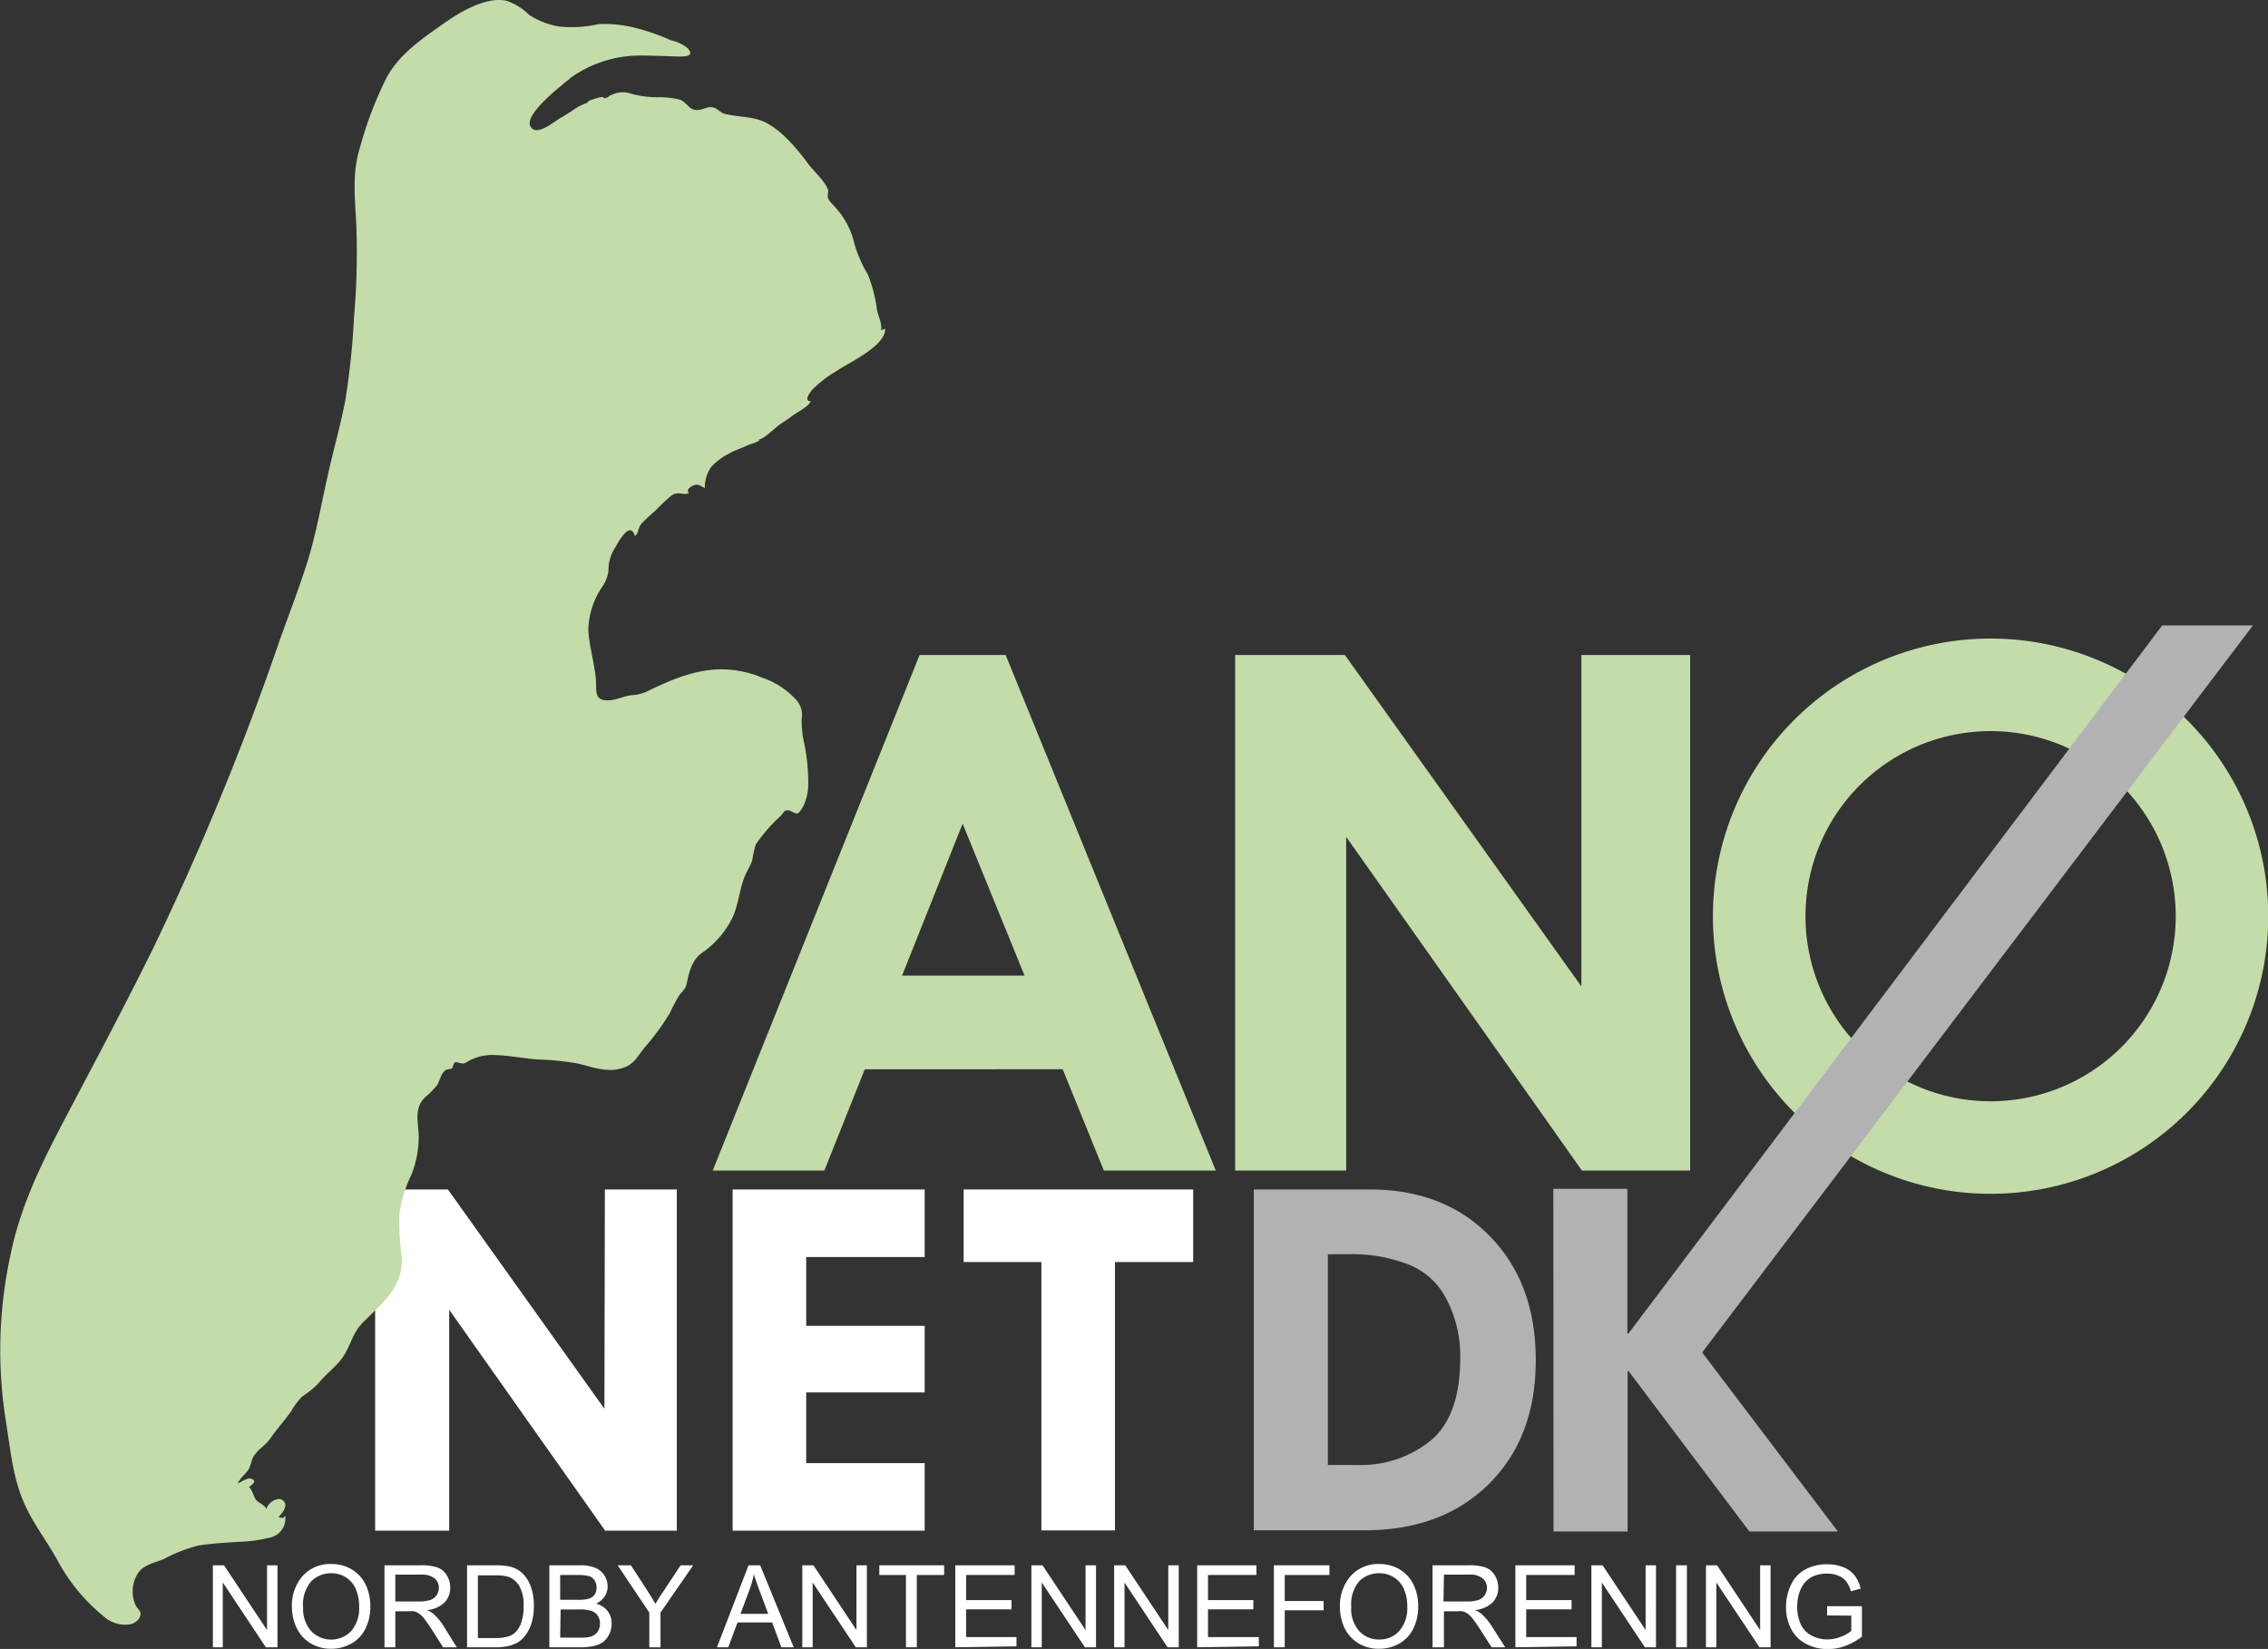
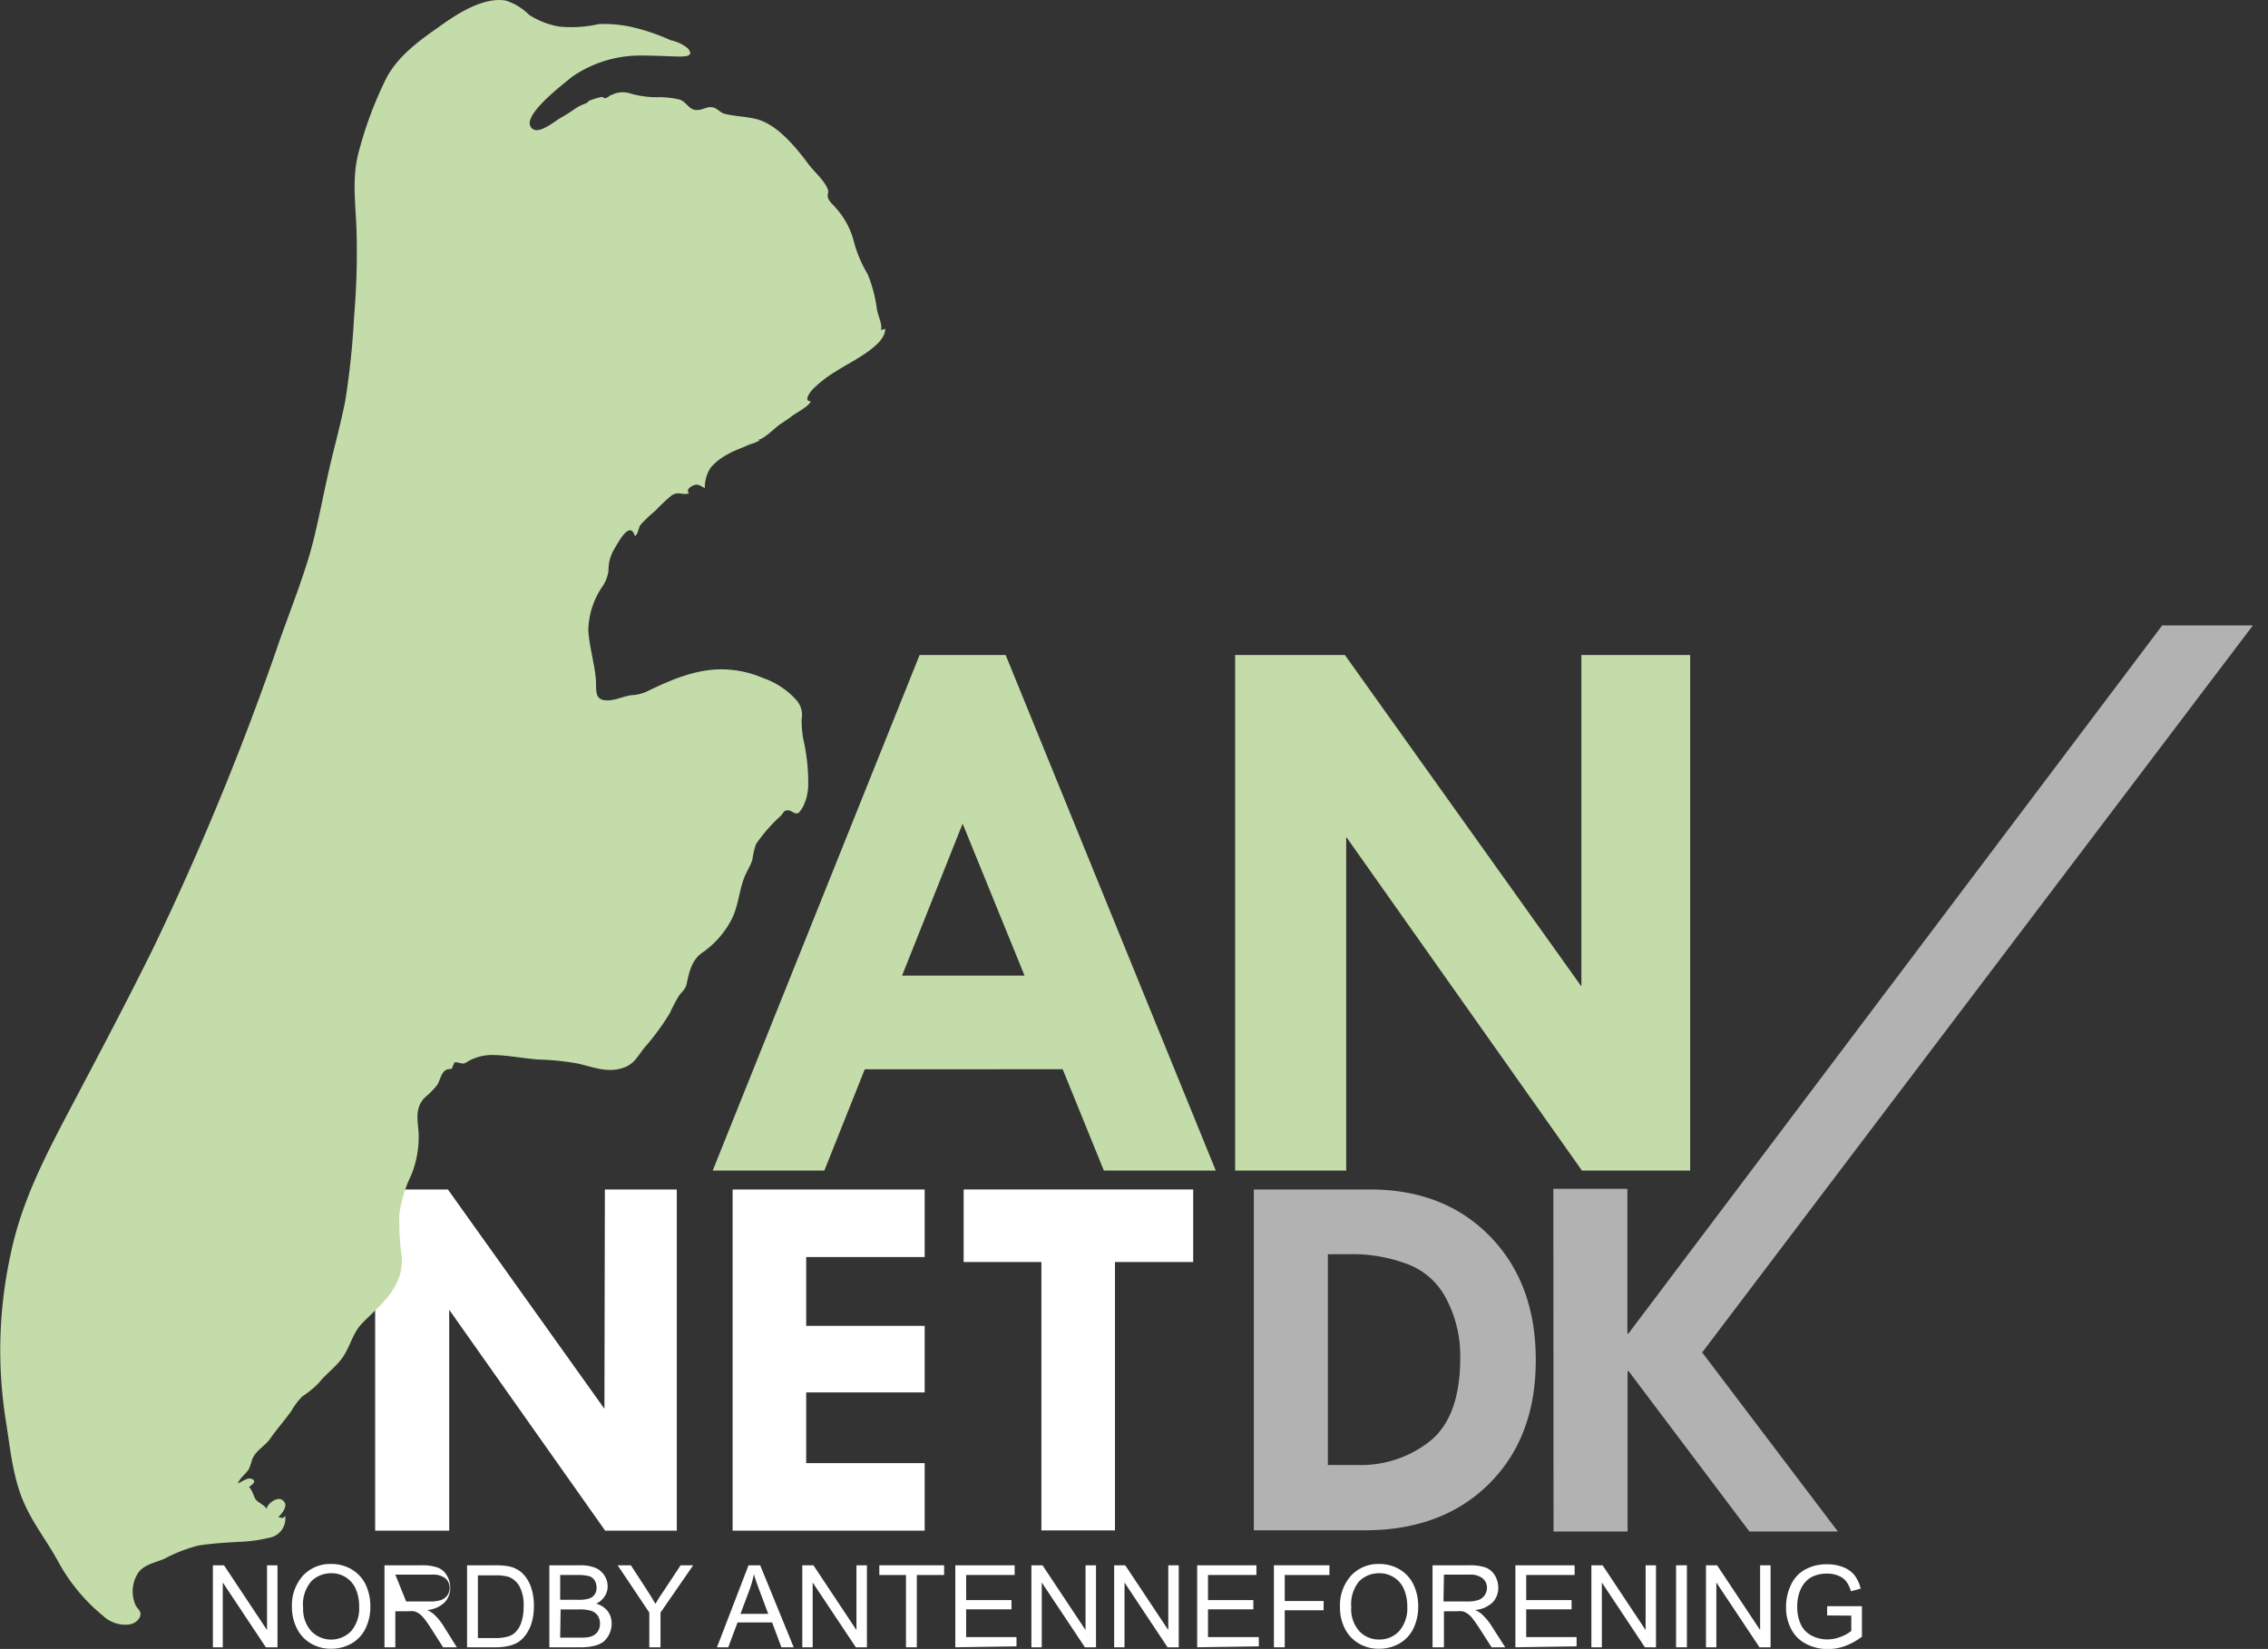
<svg xmlns="http://www.w3.org/2000/svg" viewBox="0 0 245.03 178.18">
  <rect x="0" y="0" width="245.03" height="178.18" fill="#333333" stroke="none" />
  <defs>
    <style>.cls-1{fill:#c3dca9;}.cls-2{fill:#fff;}.cls-3{fill:#b2b2b2;}</style>
  </defs>
  <title>logo-color-white</title>
  <g id="Lag_2" data-name="Lag 2">
    <g id="Layer_1" data-name="Layer 1">
      <path class="cls-1" d="M99.35,70.78h9.3l22.7,55.71H119.26l-4.45-10.95H93.43l-4.37,10.95H77ZM104,89l-6.54,16.42h13.23Z" />
      <path class="cls-1" d="M170.85,70.78H182.6v55.71H170.91L145.44,90.43v36.06h-12V70.78H145.3l25.55,35.81Z" />
      <path class="cls-2" d="M65.35,128.53h7.77V165.4H65.38L48.53,141.53V165.4h-8V128.53h7.86l16.91,23.7Z" />
      <path class="cls-2" d="M79.15,128.53H99.9v7.3H87.1v7.44H99.9v7.19H87.1v7.64H99.9v7.3H79.15Z" />
      <path class="cls-2" d="M104.11,128.53h24.8v7.84h-8.45v29h-7.95v-29h-8.4Z" />
      <path class="cls-3" d="M135.46,128.53H148q8.06,0,13,5.09T165.92,147q0,8.34-5.07,13.36t-13.49,5h-11.9Zm8,7v22.77h3.15a12,12,0,0,0,8-2.67q3.15-2.67,3.15-8.9a13.23,13.23,0,0,0-1.52-6.41,7.76,7.76,0,0,0-4.39-3.8,16.89,16.89,0,0,0-5.49-1Z" />
      <path class="cls-1" d="M95.6,35.53l-.42.15c.16-.64-.29-1.47-.44-2.25a15.22,15.22,0,0,0-1-3.81A13.68,13.68,0,0,1,92.3,26.3a8.6,8.6,0,0,0-2-3.83c-.25-.31-.73-.7-.84-1.09s.07-.53,0-.85c-.33-1-1.55-2-2.18-2.88-1.3-1.74-3.28-4.15-5.44-4.75-1.16-.32-2.38-.31-3.54-.6-.47-.12-.74-.51-1.12-.65-.71-.26-1.18.25-1.89.24-.94,0-1.13-1-2-1.16a9.59,9.59,0,0,0-2-.23A10.2,10.2,0,0,1,68,10.07a2.71,2.71,0,0,0-1.44,0c-.25.07-.45.19-.7.26a.63.63,0,0,1-.33.23.32.32,0,0,1-.43-.09,4.29,4.29,0,0,0-.72.16,2.75,2.75,0,0,0-.4.14s-.39.13-.24.06c-.17.08-.22.24-.42.33a6,6,0,0,0-1.17.57,16.41,16.41,0,0,1-1.57,1c-.67.38-2.33,1.81-3.07,1.17C56,12.69,61,9,61.76,8.33A12.94,12.94,0,0,1,69.16,6c1.38,0,2.76.07,4.13.11.73,0,1.79,0,1-.91a4.34,4.34,0,0,0-1.82-.85A22.43,22.43,0,0,0,68.59,3a13.73,13.73,0,0,0-3.88-.4,13.48,13.48,0,0,1-4.29.27A8.59,8.59,0,0,1,57.16,1.6,6.36,6.36,0,0,0,54.68.07C52.18-.39,49.2,1.61,47.29,3,45.19,4.46,43,6.09,41.76,8.4A41.4,41.4,0,0,0,38.87,16c-.92,3-.45,5.89-.35,9a81.59,81.59,0,0,1-.27,9.25,84.34,84.34,0,0,1-.94,9c-.56,2.89-1.39,5.72-2,8.59-.67,3-1.21,6.07-2.14,9s-2,5.66-3,8.48a303,303,0,0,1-13.71,33.33c-2.76,5.59-5.68,11.1-8.59,16.62-2.76,5.24-5.48,10.31-6.7,16.16a48.6,48.6,0,0,0-.57,17.91c.46,2.78.71,5.75,1.72,8.39s2.69,4.65,4,7.07a19.7,19.7,0,0,0,4.85,5.83,3.48,3.48,0,0,0,2.75.91,1.49,1.49,0,0,0,1.17-.77c.27-.63-.12-.77-.43-1.29a3.68,3.68,0,0,1,.23-3.46c.6-.95,1.87-1.16,2.84-1.57A16.46,16.46,0,0,1,21.46,167c1.42-.22,2.85-.3,4.29-.39a16.07,16.07,0,0,0,3.31-.44,2.1,2.1,0,0,0,1.75-2.37c-.24.32-.38.23-.73.13.47-.48,1.18-1.35.4-1.86-.55-.36-1.6.39-1.69,1-.12-.4-.88-.69-1.13-1s-.39-1.07-.76-1.39c.37-.25.94-.69.21-.9-.41-.12-1.06.38-1.42.52.29-.68.86-1,1.22-1.6a9.64,9.64,0,0,0,.33-1c.46-1.06,1.35-1.37,2-2.31s1.49-1.88,2.22-2.9a7.87,7.87,0,0,1,1.2-1.6,10.18,10.18,0,0,0,1.78-1.45c.79-1,1.84-1.71,2.56-2.74.88-1.25,1.07-2.65,2.2-3.79,2.08-2.08,4.39-3.84,4.21-7.11a25.42,25.42,0,0,1-.26-4.61A13.76,13.76,0,0,1,44.42,127a11.09,11.09,0,0,0,.81-4.55c-.1-1.41-.44-2.71.66-3.85a8.87,8.87,0,0,0,1.36-1.38c.25-.41.39-1.15.77-1.48s.52-.12.83-.31c.06,0,0-.22.1-.26a1.54,1.54,0,0,1,.15-.35.43.43,0,0,1,.35,0c.08,0,.45.11.56.1.29,0,.54-.26.8-.37A5.33,5.33,0,0,1,53.1,114c1.69,0,3.39.37,5.08.49a28.47,28.47,0,0,1,4.23.43c1.58.36,3.09,1,4.71.53,1.39-.38,1.68-1.23,2.53-2.27a26,26,0,0,0,2.72-3.71,18.33,18.33,0,0,1,1-1.9c.37-.49.69-.67.83-1.32.27-1.33.59-2.62,1.78-3.38a10,10,0,0,0,3-3.41c.78-1.44.85-3.13,1.43-4.64.25-.65.66-1.24.87-1.9a10.25,10.25,0,0,1,.38-1.68,17.26,17.26,0,0,1,2.7-3.09c.34-.39.32-.58.76-.59s.73.51,1.17.27a3.5,3.5,0,0,0,.49-.71,5.43,5.43,0,0,0,.54-2.45,20.85,20.85,0,0,0-.53-4.78,11.49,11.49,0,0,1-.18-2.19,2.43,2.43,0,0,0-.7-2.19,8.62,8.62,0,0,0-3.51-2.26,11.4,11.4,0,0,0-4.23-.92c-3-.07-5.79,1.18-8.39,2.44a4.6,4.6,0,0,1-1.55.35c-.81.1-1.55.48-2.36.55-1.82.13-1.37-1.12-1.51-2.44-.18-1.71-.68-3.36-.8-5.1A8.62,8.62,0,0,1,65,63.5a3.94,3.94,0,0,0,.74-1.84,4.32,4.32,0,0,1,.65-2.37c.33-.56,1.68-3.17,2.2-1.36.41-.27.33-.91.69-1.31s1-1,1.52-1.43a19,19,0,0,1,1.73-1.63c.75-.54,1.21,0,1.91-.26-.33-.37.09-.66.4-.81.59-.28.78,0,1.31.25a3.82,3.82,0,0,1,.67-2.26,6.57,6.57,0,0,1,1.85-1.42c.68-.4,1.4-.61,2.1-.94.26-.13.76-.24.91-.34s.72-.21.11-.24c.7,0,1.85-1.26,2.53-1.72.44-.29.87-.57,1.28-.89s1.78-1,2-1.57c-.83,0-.06-1,.17-1.26a12.71,12.71,0,0,1,2.59-2c1.32-.9,5.32-2.71,5.27-4.55C95.46,35.58,95.61,35.66,95.6,35.53Z" />
      <path class="cls-2" d="M23,178v-8.86h1.2l4.65,7v-7h1.13V178H28.72l-4.65-7v7Z" />
      <path class="cls-2" d="M31.54,173.72a4.85,4.85,0,0,1,1.19-3.46A4,4,0,0,1,35.78,169a4.22,4.22,0,0,1,2.21.58,3.86,3.86,0,0,1,1.51,1.64,5.37,5.37,0,0,1,.51,2.38,5.27,5.27,0,0,1-.54,2.41,3.75,3.75,0,0,1-1.54,1.61,4.46,4.46,0,0,1-2.15.54,4.22,4.22,0,0,1-2.24-.6,3.84,3.84,0,0,1-1.49-1.65A5,5,0,0,1,31.54,173.72Zm1.21,0a3.58,3.58,0,0,0,.86,2.52,3,3,0,0,0,4.34,0,3.76,3.76,0,0,0,.85-2.64,4.62,4.62,0,0,0-.36-1.89A2.82,2.82,0,0,0,35.79,170a3,3,0,0,0-2.14.85A3.81,3.81,0,0,0,32.75,173.74Z" />
-       <path class="cls-2" d="M41.54,178v-8.86h3.93a5.19,5.19,0,0,1,1.8.24,1.92,1.92,0,0,1,1,.85,2.45,2.45,0,0,1,.37,1.33,2.21,2.21,0,0,1-.61,1.59,3,3,0,0,1-1.88.82,3.16,3.16,0,0,1,.7.44,6.21,6.21,0,0,1,1,1.18L49.35,178H47.87l-1.17-1.84c-.34-.53-.62-.94-.84-1.22a2.7,2.7,0,0,0-.6-.59,1.67,1.67,0,0,0-.53-.24,3.5,3.5,0,0,0-.66,0H42.71V178Zm1.17-4.95h2.52a3.82,3.82,0,0,0,1.26-.16,1.37,1.37,0,0,0,.69-.53,1.43,1.43,0,0,0,.23-.8,1.32,1.32,0,0,0-.45-1,2.15,2.15,0,0,0-1.44-.41H42.71Z" />
+       <path class="cls-2" d="M41.54,178v-8.86h3.93a5.19,5.19,0,0,1,1.8.24,1.92,1.92,0,0,1,1,.85,2.45,2.45,0,0,1,.37,1.33,2.21,2.21,0,0,1-.61,1.59,3,3,0,0,1-1.88.82,3.16,3.16,0,0,1,.7.44,6.21,6.21,0,0,1,1,1.18L49.35,178H47.87l-1.17-1.84c-.34-.53-.62-.94-.84-1.22a2.7,2.7,0,0,0-.6-.59,1.67,1.67,0,0,0-.53-.24,3.5,3.5,0,0,0-.66,0H42.71V178m1.17-4.95h2.52a3.82,3.82,0,0,0,1.26-.16,1.37,1.37,0,0,0,.69-.53,1.43,1.43,0,0,0,.23-.8,1.32,1.32,0,0,0-.45-1,2.15,2.15,0,0,0-1.44-.41H42.71Z" />
      <path class="cls-2" d="M50.46,178v-8.86h3a7.68,7.68,0,0,1,1.58.13,3,3,0,0,1,1.3.64,3.74,3.74,0,0,1,1,1.51,6,6,0,0,1,.34,2.11,6.4,6.4,0,0,1-.23,1.78,4.3,4.3,0,0,1-.61,1.29,3.24,3.24,0,0,1-.8.81,3.52,3.52,0,0,1-1.06.44,6.07,6.07,0,0,1-1.42.15Zm1.17-1h1.89a4.52,4.52,0,0,0,1.38-.17,1.8,1.8,0,0,0,.79-.46,2.66,2.66,0,0,0,.65-1.12,5.3,5.3,0,0,0,.23-1.7,4.18,4.18,0,0,0-.45-2.14,2.34,2.34,0,0,0-1.11-1,4.61,4.61,0,0,0-1.52-.18H51.63Z" />
      <path class="cls-2" d="M59.35,178v-8.86h3.32a4.1,4.1,0,0,1,1.63.27,2.1,2.1,0,0,1,1,.83,2.19,2.19,0,0,1,.35,1.17,2,2,0,0,1-.31,1.07,2.32,2.32,0,0,1-.93.81,2.32,2.32,0,0,1,1.24.8,2.21,2.21,0,0,1,.43,1.34,2.63,2.63,0,0,1-.26,1.16,2.43,2.43,0,0,1-.65.83,2.7,2.7,0,0,1-1,.43,5.86,5.86,0,0,1-1.43.15Zm1.17-5.13h1.92a4,4,0,0,0,1.11-.11,1.18,1.18,0,0,0,.68-.44,1.25,1.25,0,0,0,.22-.77,1.45,1.45,0,0,0-.21-.78,1.11,1.11,0,0,0-.6-.46,5.2,5.2,0,0,0-1.35-.12H60.52Zm0,4.09h2.21a4.57,4.57,0,0,0,.79-.05,1.66,1.66,0,0,0,.68-.24,1.26,1.26,0,0,0,.45-.49,1.6,1.6,0,0,0,.17-.75,1.47,1.47,0,0,0-.25-.86,1.35,1.35,0,0,0-.7-.51,4.36,4.36,0,0,0-1.3-.15h-2Z" />
      <path class="cls-2" d="M70.15,178v-3.75l-3.42-5.11h1.43l1.74,2.68c.33.49.63,1,.91,1.49q.39-.69,1-1.56l1.72-2.61h1.36l-3.53,5.11V178Z" />
      <path class="cls-2" d="M77.46,178l3.41-8.86h1.26L85.75,178H84.42l-1-2.68H79.68l-1,2.68ZM80,174.39h3l-.92-2.45c-.28-.74-.49-1.36-.63-1.84a10.53,10.53,0,0,1-.48,1.7Z" />
      <path class="cls-2" d="M86.68,178v-8.86h1.2l4.65,7v-7h1.13V178h-1.2l-4.66-7v7Z" />
      <path class="cls-2" d="M97.88,178v-7.81H95v-1.05h7v1.05H99.05V178Z" />
      <path class="cls-2" d="M103.21,178v-8.86h6.41v1.05h-5.24v2.71h4.9v1h-4.9v3h5.44v1Z" />
      <path class="cls-2" d="M111.43,178v-8.86h1.2l4.65,7v-7h1.13V178h-1.2l-4.66-7v7Z" />
      <path class="cls-2" d="M120.37,178v-8.86h1.2l4.65,7v-7h1.13V178h-1.21l-4.65-7v7Z" />
      <path class="cls-2" d="M129.34,178v-8.86h6.4v1.05h-5.23v2.71h4.9v1h-4.9v3H136v1Z" />
      <path class="cls-2" d="M137.63,178v-8.86h6v1.05H138.8V173H143v1H138.8v4Z" />
      <path class="cls-2" d="M144.77,173.72a4.85,4.85,0,0,1,1.19-3.46A4,4,0,0,1,149,169a4.27,4.27,0,0,1,2.21.58,3.9,3.9,0,0,1,1.5,1.64,5.37,5.37,0,0,1,.51,2.38,5.27,5.27,0,0,1-.54,2.41,3.75,3.75,0,0,1-1.54,1.61,4.43,4.43,0,0,1-2.15.54,4.22,4.22,0,0,1-2.24-.6,3.9,3.9,0,0,1-1.49-1.65A5,5,0,0,1,144.77,173.72Zm1.21,0a3.58,3.58,0,0,0,.86,2.52,2.86,2.86,0,0,0,2.16.92,2.84,2.84,0,0,0,2.18-.93,3.76,3.76,0,0,0,.86-2.64,4.62,4.62,0,0,0-.37-1.89,2.79,2.79,0,0,0-1.07-1.25A2.87,2.87,0,0,0,149,170a3,3,0,0,0-2.14.85A3.81,3.81,0,0,0,146,173.74Z" />
      <path class="cls-2" d="M154.77,178v-8.86h3.93a5.19,5.19,0,0,1,1.8.24,2,2,0,0,1,1,.85,2.54,2.54,0,0,1,.37,1.33,2.25,2.25,0,0,1-.61,1.59,3.08,3.08,0,0,1-1.89.82,3.26,3.26,0,0,1,.71.44,6.57,6.57,0,0,1,1,1.18l1.54,2.41h-1.47l-1.18-1.84c-.34-.53-.62-.94-.84-1.22a2.51,2.51,0,0,0-.6-.59,1.67,1.67,0,0,0-.53-.24,3.38,3.38,0,0,0-.65,0H156V178Zm1.18-4.95h2.52a3.79,3.79,0,0,0,1.25-.16,1.33,1.33,0,0,0,.69-.53,1.44,1.44,0,0,0,.24-.8,1.3,1.3,0,0,0-.46-1,2.12,2.12,0,0,0-1.44-.41H156Z" />
      <path class="cls-2" d="M163.72,178v-8.86h6.4v1.05h-5.23v2.71h4.9v1h-4.9v3h5.44v1Z" />
      <path class="cls-2" d="M171.93,178v-8.86h1.21l4.65,7v-7h1.12V178h-1.2l-4.65-7v7Z" />
      <path class="cls-2" d="M181.08,178v-8.86h1.17V178Z" />
      <path class="cls-2" d="M184.31,178v-8.86h1.2l4.65,7v-7h1.13V178h-1.2l-4.66-7v7Z" />
      <path class="cls-2" d="M197.4,174.56v-1h3.76v3.29a6.83,6.83,0,0,1-1.79,1,5.3,5.3,0,0,1-1.88.34,4.94,4.94,0,0,1-2.37-.56,3.68,3.68,0,0,1-1.61-1.61,5,5,0,0,1-.55-2.36,5.5,5.5,0,0,1,.54-2.42,3.55,3.55,0,0,1,1.56-1.66,4.82,4.82,0,0,1,2.34-.55,4.72,4.72,0,0,1,1.73.31,2.88,2.88,0,0,1,1.22.87,3.75,3.75,0,0,1,.67,1.45l-1.05.29a3.38,3.38,0,0,0-.5-1.06,2,2,0,0,0-.85-.62,3,3,0,0,0-1.22-.23,3.68,3.68,0,0,0-1.39.24,2.61,2.61,0,0,0-.94.64,3.05,3.05,0,0,0-.56.88,4.55,4.55,0,0,0-.34,1.78,4.41,4.41,0,0,0,.41,2,2.61,2.61,0,0,0,1.19,1.18,3.61,3.61,0,0,0,1.65.39,3.89,3.89,0,0,0,1.49-.3,3.8,3.8,0,0,0,1.1-.62v-1.65Z" />
-       <path class="cls-1" d="M215.06,69a30,30,0,1,0,30,30A30,30,0,0,0,215.06,69Zm0,50a20,20,0,1,1,20-20A20,20,0,0,1,215.06,119Z" />
      <path class="cls-3" d="M167.82,128.46h8V144.1h.11L233.6,67.58h9.8l-59.5,78.56,14.66,19.35H189l-13.05-17.33h-.11v17.33h-8Z" />
    </g>
  </g>
</svg>